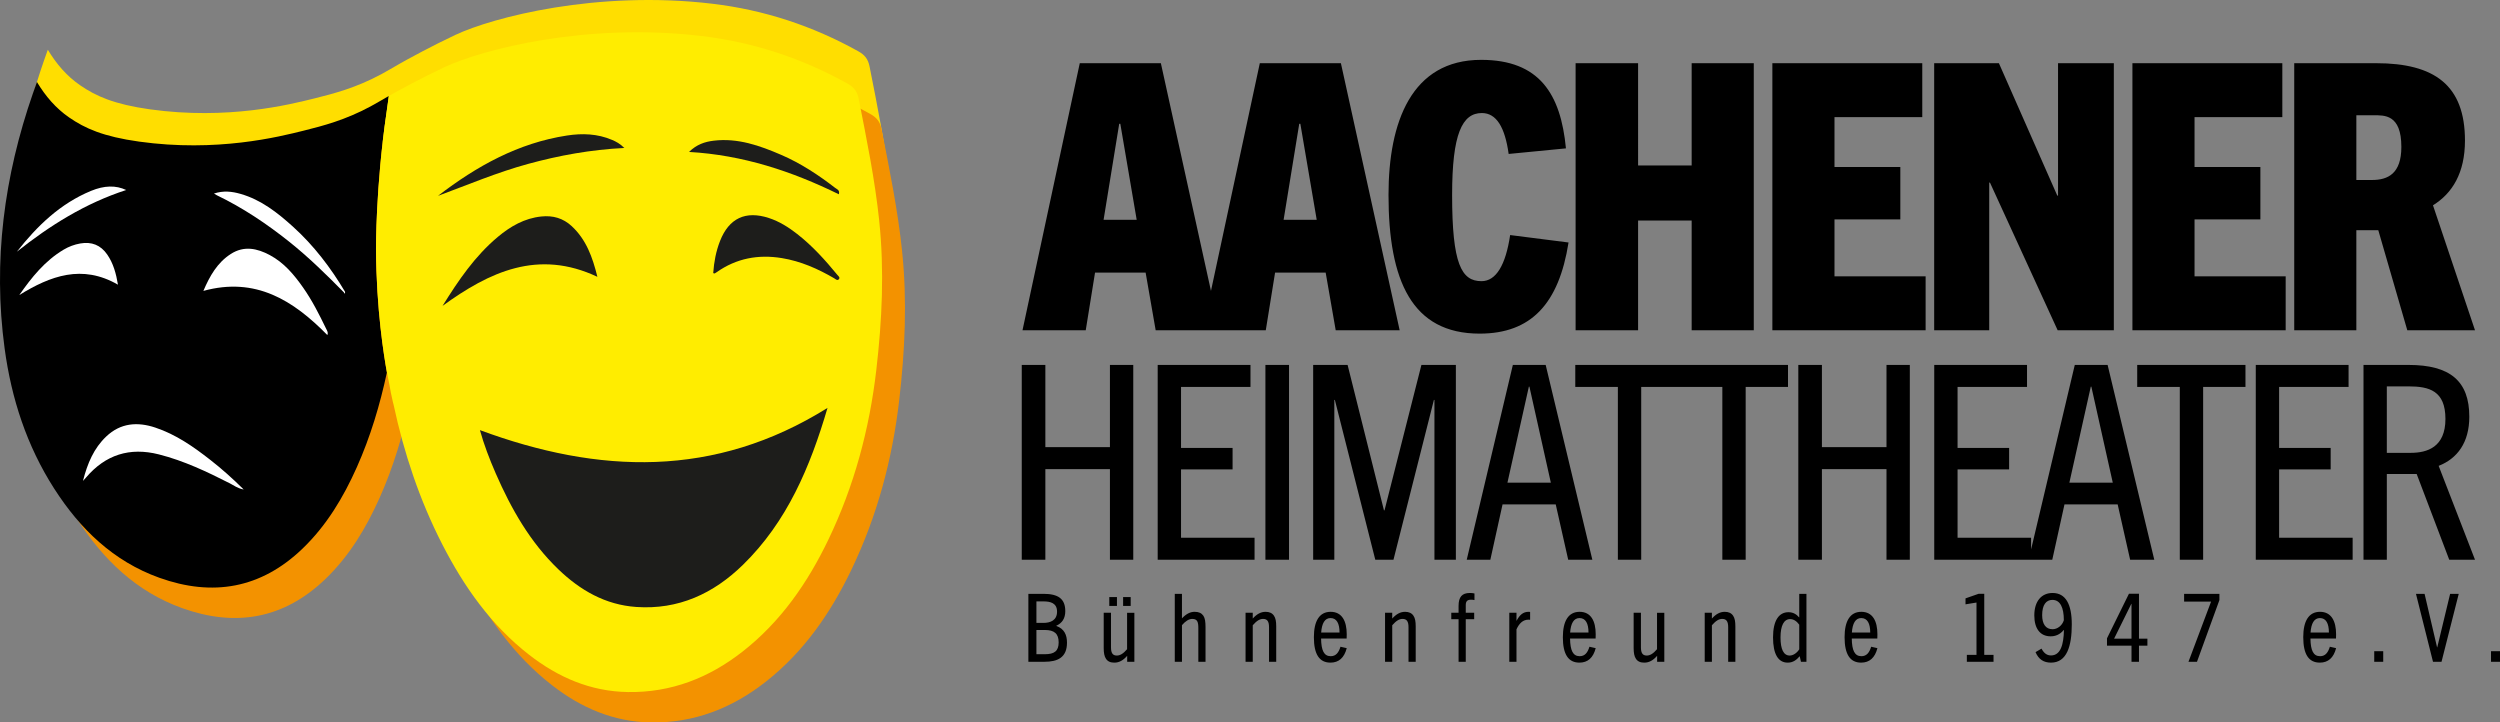
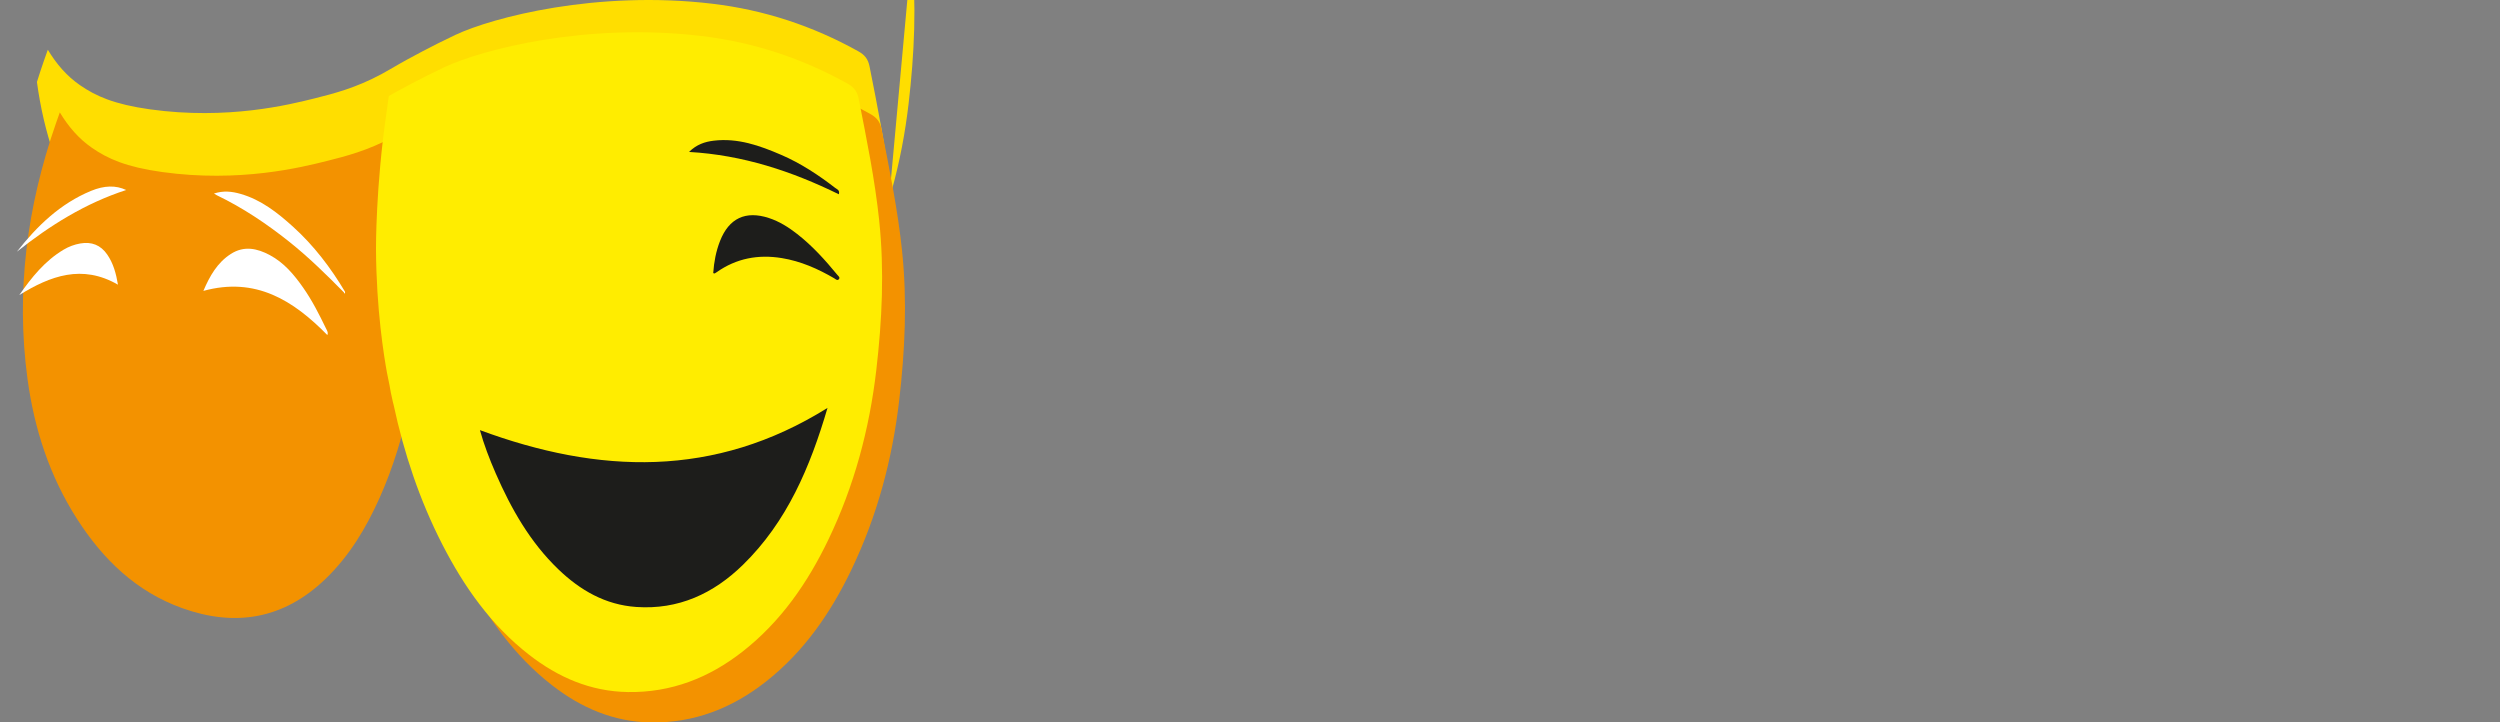
<svg xmlns="http://www.w3.org/2000/svg" id="Ebene_1" version="1.1" viewBox="0 0 3730.57 1078.11">
  <rect x="0" y="0" width="3730.57" height="1078.11" fill="#808080" stroke="none" />
  <defs>
    <style>
      .st0 {
        fill: #1d1d1b;
      }

      .st1 {
        fill: #fff;
      }

      .st2 {
        fill: #ffed00;
      }

      .st3 {
        fill: none;
      }

      .st4 {
        fill: #f39200;
      }

      .st5 {
        fill: #ffde00;
      }
    </style>
  </defs>
-   <path class="st5" d="M1328.25,281.21c-6.42-61.25-18.72-121.5-30.64-181.83-2.25-11.41-7.31-17.54-17.04-22.95-67.86-37.76-140.17-61.59-217.24-70.81-172.49-20.63-328.13,20.33-383.66,46.38-35.73,16.77-72.57,37.12-72.57,37.12-4.11,2.27-7.53,4.2-10.65,5.97-12.32,6.99-18.28,10.72-27.27,15.56-38.1,20.51-71.36,29.06-99.05,35.99-38.23,9.57-130.51,32.66-246.19,16.55-53.76-7.49-81.02-19.81-104.62-36.11-19.82-13.69-35.1-31.56-47.97-52.87-2.24,6.33-4.13,11.62-5.97,16.91-3.61,10.39-7.03,20.8-10.27,31.24C19.82,236.14,6.99,352.48,23.14,471.86c10.1,74.72,33.01,145.24,73.97,209.11,38.65,60.26,88.24,108.39,156.82,133,79.57,28.57,151.72,16.19,213.74-43.45,35.88-34.5,60.9-76.35,81-121.38,20.35-45.58,34.51-93.01,44.93-141.54,0-.03.01-.06.02-.09,1.93,10.05,4.24,20.04,5.83,30.15,1.14,5.41,2.23,10.39,3.24,14.9.39.88.57,1.87.79,2.88,15.55,72.73,38.9,142.79,72.91,209.05,32.4,63.12,72.67,120.28,129.25,164.35,43.32,33.74,91.77,54.83,147.54,55.71,64.62,1.03,121.28-21.22,171.54-60.68,56.81-44.58,96.72-102.41,127.66-166.77,38.52-80.13,61.26-164.82,71.5-253.04,8.62-74.18,12.14-148.42,4.33-222.88Z" />
+   <path class="st5" d="M1328.25,281.21c-6.42-61.25-18.72-121.5-30.64-181.83-2.25-11.41-7.31-17.54-17.04-22.95-67.86-37.76-140.17-61.59-217.24-70.81-172.49-20.63-328.13,20.33-383.66,46.38-35.73,16.77-72.57,37.12-72.57,37.12-4.11,2.27-7.53,4.2-10.65,5.97-12.32,6.99-18.28,10.72-27.27,15.56-38.1,20.51-71.36,29.06-99.05,35.99-38.23,9.57-130.51,32.66-246.19,16.55-53.76-7.49-81.02-19.81-104.62-36.11-19.82-13.69-35.1-31.56-47.97-52.87-2.24,6.33-4.13,11.62-5.97,16.91-3.61,10.39-7.03,20.8-10.27,31.24c10.1,74.72,33.01,145.24,73.97,209.11,38.65,60.26,88.24,108.39,156.82,133,79.57,28.57,151.72,16.19,213.74-43.45,35.88-34.5,60.9-76.35,81-121.38,20.35-45.58,34.51-93.01,44.93-141.54,0-.03.01-.06.02-.09,1.93,10.05,4.24,20.04,5.83,30.15,1.14,5.41,2.23,10.39,3.24,14.9.39.88.57,1.87.79,2.88,15.55,72.73,38.9,142.79,72.91,209.05,32.4,63.12,72.67,120.28,129.25,164.35,43.32,33.74,91.77,54.83,147.54,55.71,64.62,1.03,121.28-21.22,171.54-60.68,56.81-44.58,96.72-102.41,127.66-166.77,38.52-80.13,61.26-164.82,71.5-253.04,8.62-74.18,12.14-148.42,4.33-222.88Z" />
  <path class="st4" d="M1346.15,374.72c-6.42-61.25-18.72-121.5-30.64-181.83-2.25-11.41-7.31-17.54-17.04-22.95-67.86-37.76-140.17-61.59-217.24-70.81-172.49-20.63-328.13,20.33-383.66,46.38-35.73,16.77-72.57,37.12-72.57,37.12-4.11,2.27-7.53,4.2-10.65,5.97-12.32,6.99-18.28,10.72-27.27,15.56-38.1,20.51-71.36,29.06-99.05,35.99-38.23,9.57-130.51,32.66-246.19,16.55-53.76-7.49-81.02-19.81-104.62-36.11-19.82-13.69-35.1-31.56-47.97-52.87-2.24,6.33-4.13,11.62-5.97,16.91-42.97,123.71-59.87,250.41-42.24,380.74,10.1,74.72,33.01,145.24,73.97,209.11,38.65,60.26,88.24,108.39,156.82,133,79.57,28.57,151.72,16.19,213.74-43.45,35.88-34.5,60.9-76.35,81-121.38,20.35-45.58,34.51-93.01,44.93-141.54,0-.03.01-.06.02-.09,1.93,10.05,4.24,20.04,5.83,30.15,1.14,5.41,2.23,10.39,3.24,14.9.39.88.57,1.87.79,2.88,15.55,72.73,38.9,142.79,72.91,209.05,32.4,63.12,72.67,120.28,129.25,164.35,43.32,33.74,91.77,54.83,147.54,55.71,64.62,1.03,121.28-21.22,171.54-60.68,56.81-44.58,96.72-102.41,127.66-166.77,38.52-80.13,61.26-164.82,71.5-253.04,8.62-74.18,12.14-148.42,4.33-222.88Z" />
-   <path d="M576.74,168.34c.13-.87,1.57-10.53,3.25-23.44.08-.59.15-1.13.22-1.67-12.32,6.99-18.28,10.72-27.27,15.56-38.1,20.51-71.36,29.06-99.05,35.99-38.23,9.57-130.51,32.66-246.19,16.55-53.76-7.49-81.02-19.81-104.62-36.11-19.82-13.69-35.1-31.56-47.97-52.87-2.24,6.33-4.13,11.62-5.97,16.91C6.17,262.98-10.73,389.68,6.9,520.01c10.1,74.72,33.01,145.24,73.97,209.11,38.65,60.26,88.24,108.39,156.82,133,79.57,28.57,151.72,16.19,213.74-43.45,35.88-34.5,60.9-76.35,81-121.38,20.35-45.58,34.51-93.01,44.93-141.54-4.32-24.07-15.81-93.18-16.29-184.29,0,0-.5-93.2,15.66-203.12Z" />
  <path class="st2" d="M1312,329.35c-6.42-61.25-18.72-121.5-30.64-181.83-2.25-11.41-7.31-17.54-17.04-22.95-67.86-37.76-140.17-61.59-217.24-70.81-172.49-20.63-328.13,20.33-383.66,46.38-35.73,16.77-72.57,37.12-72.57,37.12-4.11,2.27-7.53,4.2-10.65,5.97-.07.54-.14,1.08-.22,1.67-1.69,12.9-3.13,22.57-3.25,23.44-16.16,109.93-15.66,203.12-15.66,203.12.49,91.1,11.98,160.22,16.29,184.29.01-.06.03-.12.04-.19-.74-3.83-1.46-7.66-2.02-11.51,2.03,14.02,5.62,27.77,7.83,41.76,1.14,5.41,2.23,10.39,3.24,14.9.39.88.57,1.87.79,2.88,15.55,72.73,38.9,142.79,72.91,209.05,32.4,63.12,72.67,120.28,129.25,164.35,43.32,33.74,91.77,54.83,147.54,55.71,64.62,1.03,121.28-21.22,171.54-60.68,56.81-44.58,96.72-102.41,127.66-166.77,38.52-80.13,61.26-164.82,71.5-253.04,8.62-74.18,12.14-148.42,4.33-222.88Z" />
  <g>
    <path class="st0" d="M1234.85,608.66c-168.61,105.39-341.75,98.63-518.69,33.18,5.85,21.18,14.2,43.09,23.58,64.57,23.1,52.88,51.27,102.59,93.35,143.04,32.6,31.34,70.2,53.1,116.39,56.29,62.9,4.35,115.14-19.89,159.11-62.82,65.89-64.33,100.34-145.97,126.26-234.25" />
-     <path class="st0" d="M891.45,413.09c-7.2-29.17-16.62-55.6-38.46-75.76-12.74-11.77-27.9-16.09-45.15-14.29-25.26,2.64-46.05,14.67-64.98,30.49-34.09,28.51-58.75,64.75-82.47,102.92,69.88-50.78,142.73-85.08,231.07-43.36" />
    <path class="st0" d="M1064.28,407.54c1.49.37,1.96.65,2.21.52.99-.54,1.93-1.17,2.86-1.83,29.49-20.78,62.09-26.87,97.39-21.08,28.15,4.61,53.66,15.88,78.06,30.11,2.2,1.28,4.66,4.07,6.98,1.38,2.31-2.67-.86-4.75-2.41-6.64-18.1-22.04-37.17-43.15-59.74-60.79-12.92-10.11-26.68-18.81-42.42-23.94-34.68-11.31-59.48.44-72.77,34.37-5.99,15.29-9.01,31.18-10.16,47.9" />
-     <path class="st0" d="M653.58,292.26c44.52-16.5,88.38-35.09,134.39-47.66,46.4-12.67,93.46-21.28,143.65-23.8-6.34-6.41-12.25-9.47-18.39-12.09-21.66-9.23-44.34-9.99-67.09-6.5-72.72,11.13-134.82,45.63-192.57,90.05" />
    <path class="st0" d="M1028.21,226.73c80.46,4.6,153.39,28.79,223.5,63.16,1.87-6.24-2.85-7.51-5.48-9.54-24.97-19.27-51.25-36.62-80.26-49.15-32.15-13.89-65.05-25.61-101.08-21.24-13.1,1.59-25.38,5.57-36.68,16.77" />
  </g>
  <path class="st3" d="M577.41,555.56c-.01.06-.03.12-.04.19.01.07.03.17.04.24,1.97,10.96,3.95,20.95,5.81,29.82-2.2-13.99-5.8-27.74-7.83-41.76.56,3.86,1.28,7.69,2.02,11.51Z" />
  <path class="st1" d="M135.77,284.86c19.94-8.24,37.14-8.57,52.53-1.33-61.12,19.85-113.79,52.87-163.14,92.09,30.2-38.38,64.61-71.75,110.6-90.76Z" />
  <path class="st1" d="M28.78,440.27c18.39-26.34,38.22-51.11,66.26-67.77,7.63-4.53,15.85-7.62,24.68-9.18,16.98-2.99,30.48,2.29,40.3,16.51,9.16,13.27,13.23,28.34,16,44.98-53.46-30.82-100.7-13.26-147.23,15.45Z" />
-   <path class="st1" d="M342.95,721.24c-34.08-17.33-68.52-33.69-105.82-43.17-43.54-11.07-79.75.44-108.83,34.6-.98,1.16-2.03,2.25-4.5,4.99,6.7-26.3,16.25-48.77,34.7-66.29,21.34-20.27,46.53-22.23,73.28-13.31,30.74,10.24,56.86,28.51,82.07,48.22,16.89,13.2,32.91,27.39,49.8,44.16-9.3-1.73-14.71-6.16-20.69-9.2Z" />
  <path class="st1" d="M488.46,499.96c-50.6-51.6-106.99-87.31-184.99-65.86,9.59-22.34,20.76-42.13,40.94-55.12,19.66-12.66,39.21-8.48,58.26,1.7,21.19,11.33,36.15,29.22,49.67,48.48,13.44,19.15,23.96,39.98,34.13,60.97,1.43,2.95,3.67,6.12,1.99,9.82Z" />
  <path class="st1" d="M514.77,437.68c-1.14.69-1.25-.53-1.51-1.28-26.14-26.48-52.64-52.56-81.82-75.79-33.67-26.82-69.22-50.65-108.08-69.35-1.06-.51-2.02-1.21-4.06-2.45,14.17-4.67,27.04-3.11,39.76.54,30.59,8.79,54.88,27.91,77.92,48.7,31.17,28.13,56.37,61.17,77.79,97.18.02.86.37,2.24.01,2.46Z" />
-   <path d="M3618.02,886.14h-12.85l25.42,101.39h12.71l25.7-101.39h-12.85l-19.21,79.79h-.28l-18.64-79.79ZM3556.31,971.72h-13.42v15.82h13.42v-15.82ZM3447.86,943.9c.98-13.69,5.36-21.6,13.98-21.6,9.18,0,13.41,8.05,13.41,21.6h-27.39ZM3436.98,950.81c0,25.85,8.34,37.99,24.72,37.99,12.43,0,20.62-7.2,24.29-21.6l-9.32-2.12c-2.68,8.75-6.78,14.12-14.55,14.12-10.17,0-14.13-8.61-14.41-26.4h38.13c.14-2.55.14-4.66.14-6.36,0-19.77-7.2-33.47-24.01-33.47s-25,13.84-25,37.85M3504.6,544.56h-138.47v290.7h144.54v-32.79h-109.72v-102.03h76.93v-31.99h-76.93v-91.09h103.65v-32.8ZM3311.87,886.14h-52.68v11.58h40.25l-33.75,89.81h12.71l33.47-92.08v-9.32ZM3189.2,577.36h63.56v257.9h34.82v-257.9h63.17v-32.8h-161.55v32.8ZM3154.7,953.07l25.7-51.97h.28v51.97h-25.98ZM3176.87,885.99l-32.76,66.51v11.02h36.58v24.01h11.15v-24.01h12.57v-10.45h-12.57v-67.08h-14.97ZM3079.72,925.53c-2.4,7.91-9.6,13.42-16.81,13.42-10.31,0-15.54-7.9-15.54-21.04,0-15.11,5.79-22.74,15.26-22.74,11.72,0,17.09,11.44,17.09,30.36M3079.58,940.08h.28c-.42,21.75-4.94,37.99-19.35,37.99-6.21,0-10.59-3.53-14.12-10.17l-8.9,5.23c4.52,10.73,12.15,15.68,23.02,15.68,23.72,0,31.07-24.57,31.07-57.2,0-29.79-9.04-46.74-28.67-46.74-16.52,0-27.26,12.29-27.26,33.47,0,19.64,8.76,31.21,24.29,31.21,6.35,0,13.56-1.98,19.63-9.46M2952.35,886.14l-19.35,6.77v8.9l16.38-2.68v78.09h-14.4v10.31h39.82v-10.31h-13.84v-91.09h-8.61ZM3087.97,720.28l31.98-143.33h.81l31.99,143.33h-64.78ZM3024.8,544.56h-138.47v290.7h176.13l18.22-82.59h79.35l18.62,82.59h36.03l-69.64-290.7h-48.99l-65.19,275.33v-17.42h-109.72v-102.03h76.93v-31.99h-76.93v-91.09h103.64v-32.8ZM2763.4,943.9c.99-13.69,5.37-21.6,13.98-21.6,9.18,0,13.42,8.05,13.42,21.6h-27.4ZM2752.53,950.81c0,25.85,8.33,37.99,24.71,37.99,12.43,0,20.62-7.2,24.29-21.6l-9.32-2.12c-2.68,8.75-6.78,14.12-14.55,14.12-10.17,0-14.12-8.61-14.4-26.4h38.13c.14-2.55.14-4.66.14-6.36,0-19.77-7.2-33.47-24.01-33.47s-24.99,13.84-24.99,37.85M2718.71,835.26v-135.23h96.36v135.23h34.82v-290.7h-34.82v122.68h-96.36v-122.68h-35.22v290.7h35.22ZM2656.93,951.24c0-18.08,5.23-27.4,14.4-27.4,5.37,0,10.03,3.39,13.56,8.34v36.71c-3.11,5.09-8.75,9.33-14.26,9.33-9.04,0-13.7-9.33-13.7-26.97M2645.77,951.1c0,25.14,7.77,37.71,21.89,37.71,7.77,0,12.99-3.81,17.93-9.6l1.84,8.33h8.19v-101.39h-10.73v35.31c-4.37-5.09-9.32-7.91-16.1-7.91-14.27,0-23.02,12.43-23.02,37.56M2554.55,914.38h-10.73v73.15h10.73v-54.51c5.79-6.64,10.45-9.47,15.39-9.47,6.21,0,8.9,3.68,8.9,12.43v51.55h10.73v-52.81c0-7.2-.85-12.29-3.39-15.96-2.55-3.81-6.64-5.79-12.43-5.79-7.2,0-13.14,3.39-19.21,10.02v-8.61ZM2448.64,914.38h-10.87v52.68c0,7.2.98,12.43,3.39,15.96,2.54,3.95,6.64,5.79,12.43,5.79,7.2,0,13.14-3.25,19.21-10.17v8.9h10.73v-73.15h-10.88v54.37c-5.65,6.64-10.44,9.47-15.25,9.47-6.22,0-8.76-3.68-8.76-12.43v-51.41ZM2343.01,943.9c.99-13.69,5.37-21.6,13.98-21.6,9.18,0,13.41,8.05,13.41,21.6h-27.39ZM2332.13,950.81c0,25.85,8.34,37.99,24.72,37.99,12.43,0,20.62-7.2,24.29-21.6l-9.32-2.12c-2.68,8.75-6.77,14.12-14.54,14.12-10.17,0-14.13-8.61-14.4-26.4h38.13c.14-2.55.14-4.66.14-6.36,0-19.77-7.2-33.47-24.01-33.47s-25,13.84-25,37.85M2262.94,914.38h-10.73v73.15h10.73v-48.43c4.1-8.9,9.6-14.41,17.8-14.41.43,0,1.41,0,2.54.14v-11.72c-1.13-.14-1.69-.14-2.4-.14-7.77,0-13.13,4.38-17.93,13.56v-12.14ZM2249.44,720.28l31.98-143.33h.81l31.99,143.33h-64.78ZM2188.71,835.26h35.22l18.22-82.59h79.35l18.62,82.59h36.03l-69.64-290.7h-48.99l-68.82,290.7ZM2176.52,914.38h-10.88v9.6h10.88v63.55h10.73v-63.55h12.57v-9.6h-12.57v-11.44c0-5.93,2.54-8.05,7.91-8.05,1.69,0,3.25.14,5.08.56v-9.89c-2.54-.56-4.66-.7-6.92-.7-11.58,0-16.81,5.93-16.81,19.21v10.31ZM2077.53,914.38h-10.73v73.15h10.73v-54.51c5.79-6.64,10.45-9.47,15.39-9.47,6.21,0,8.9,3.68,8.9,12.43v51.55h10.73v-52.81c0-7.2-.85-12.29-3.39-15.96-2.54-3.81-6.64-5.79-12.43-5.79-7.2,0-13.14,3.39-19.21,10.02v-8.61ZM1971.49,943.9c.98-13.69,5.36-21.6,13.98-21.6,9.18,0,13.42,8.05,13.42,21.6h-27.39ZM1960.61,950.81c0,25.85,8.33,37.99,24.72,37.99,12.43,0,20.61-7.2,24.29-21.6l-9.32-2.12c-2.68,8.75-6.78,14.12-14.55,14.12-10.17,0-14.12-8.61-14.4-26.4h38.13c.14-2.55.14-4.66.14-6.36,0-19.77-7.2-33.47-24.01-33.47s-25,13.84-25,37.85M2010.95,544.56h-51.42v290.7h31.58v-238.47h.81l60.32,238.47h27.13l60.33-238.47h.81v238.47h31.98v-290.7h-51.42l-55.07,217.02h-.81l-54.26-217.02ZM1869.39,914.38h-10.73v73.15h10.73v-54.51c5.78-6.64,10.44-9.47,15.39-9.47,6.22,0,8.9,3.68,8.9,12.43v51.55h10.73v-52.81c0-7.2-.85-12.29-3.39-15.96-2.54-3.81-6.64-5.79-12.43-5.79-7.2,0-13.14,3.39-19.2,10.02v-8.61ZM1888.28,835.26h35.23v-290.7h-35.23v290.7ZM1763.76,886.14h-10.73v101.39h10.73v-54.65c5.09-5.93,10.31-9.32,15.39-9.32,7.77,0,9.04,4.94,9.04,13.84v50.13h10.73v-51.4c0-8.19-.71-13.56-3.25-17.37-2.68-3.81-6.77-5.79-12.85-5.79-6.64,0-12.43,2.82-19.07,9.74v-36.57ZM1866,544.56h-138.46v290.7h144.54v-32.79h-109.72v-102.03h76.93v-31.99h-76.93v-91.09h103.64v-32.8ZM1657.86,914.38h-10.88v52.68c0,7.2.99,12.43,3.39,15.96,2.54,3.95,6.64,5.79,12.42,5.79,7.21,0,13.14-3.25,19.21-10.17v8.9h10.73v-73.15h-10.87v54.37c-5.65,6.64-10.45,9.47-15.26,9.47-6.21,0-8.75-3.68-8.75-12.43v-51.41ZM1675.93,904.21h11.3v-13.27h-11.3v13.27ZM1655.31,904.21h11.44v-13.27h-11.44v13.27ZM1546.58,897.43h10.59c10.03,0,20.2,2.26,20.2,15.26s-9.89,16.81-20.34,16.81h-10.45v-32.06ZM1546.58,940.08h12.56c14.13,0,20.62,5.51,20.62,18.5s-6.49,17.66-20.62,17.66h-12.56v-36.16ZM1557.03,886.14h-22.46v101.39h24.01c19.63,0,33.61-6.35,33.61-28.52,0-11.3-3.81-20.62-15.96-25v-.28c8.62-3.81,13.42-10.88,13.42-21.75,0-18.5-10.59-25.84-32.62-25.84M1559.91,544.56h-35.22v290.7h35.22v-135.23h96.36v135.23h34.82v-290.7h-34.82v122.68h-96.36v-122.68ZM1964.84,327.98h-49.4l23.32-143.2h1.66l24.42,143.2ZM1696.2,327.98h-49.4l23.31-143.2h1.66l24.43,143.2ZM2088.62,492.83l-87.7-398.53h-121l-72.88,339.78-74.77-339.78h-121l-85.47,398.53h94.36l13.88-86.04h75.49l14.99,86.04h164.3l13.88-86.04h75.49l14.98,86.04h95.47ZM2166.89,290.79c0-91.03,14.99-122.11,44.4-122.11,21.65,0,34.42,21.09,39.97,61.05l85.48-8.32c-7.77-81.04-39.41-132.1-126.56-132.1-103.8,0-138.21,92.69-138.21,201.49,0,128.22,34.97,207.04,135.99,207.04,77.16,0,118.23-44.96,132.66-135.99l-87.15-11.1c-6.66,44.96-21.09,68.82-42.74,68.82-29.97,0-43.85-25.53-43.85-128.77M2506.55,544.56h-155.88v32.8h63.56v257.9h34.82v-257.9h121.07v257.9h34.82v-257.9h63.16v-32.8h-161.55ZM2524.34,492.83h92.69V94.3h-92.69v152.64h-79.93V94.3h-93.25v398.53h93.25v-163.74h79.93v163.74ZM2644.79,492.83h228.68v-80.48h-135.99v-84.92h98.24v-78.26h-98.24v-74.38h130.99v-80.48h-223.69v398.53ZM3070.51,492.83h83.81V94.3h-83.26v197.6h-1.11l-87.14-197.6h-96.58v398.53h82.14v-220.36h1.11l101.02,220.36ZM3182.07,492.83h228.68v-80.48h-135.99v-84.92h98.24v-78.26h-98.24v-74.38h130.99v-80.48h-223.69v398.53ZM3583.37,219.19c0,39.97-19.98,49.4-43.85,49.4h-23.31v-96.58h25.53c16.1,0,41.63-1.66,41.63,47.18M3693.27,492.83l-62.72-186.5c28.87-17.76,47.74-48.29,47.74-96.58,0-82.7-45.52-115.45-132.66-115.45h-122.11v398.53h92.69v-149.31h32.75l43.29,149.31h101.02ZM3597.32,675.75h-35.63v-99.19h32.39c30.77,0,55.07,6.47,55.07,48.58s-27.13,50.61-51.82,50.61M3654.81,835.26h38.46l-54.25-140.09c27.93-10.93,45.75-34.82,45.75-73.28,0-53.04-28.34-77.33-90.69-77.33h-67.21v290.7h34.82v-127.94h44.54l48.59,127.94ZM3730.57,971.72h-13.42v15.82h13.42v-15.82Z" />
</svg>